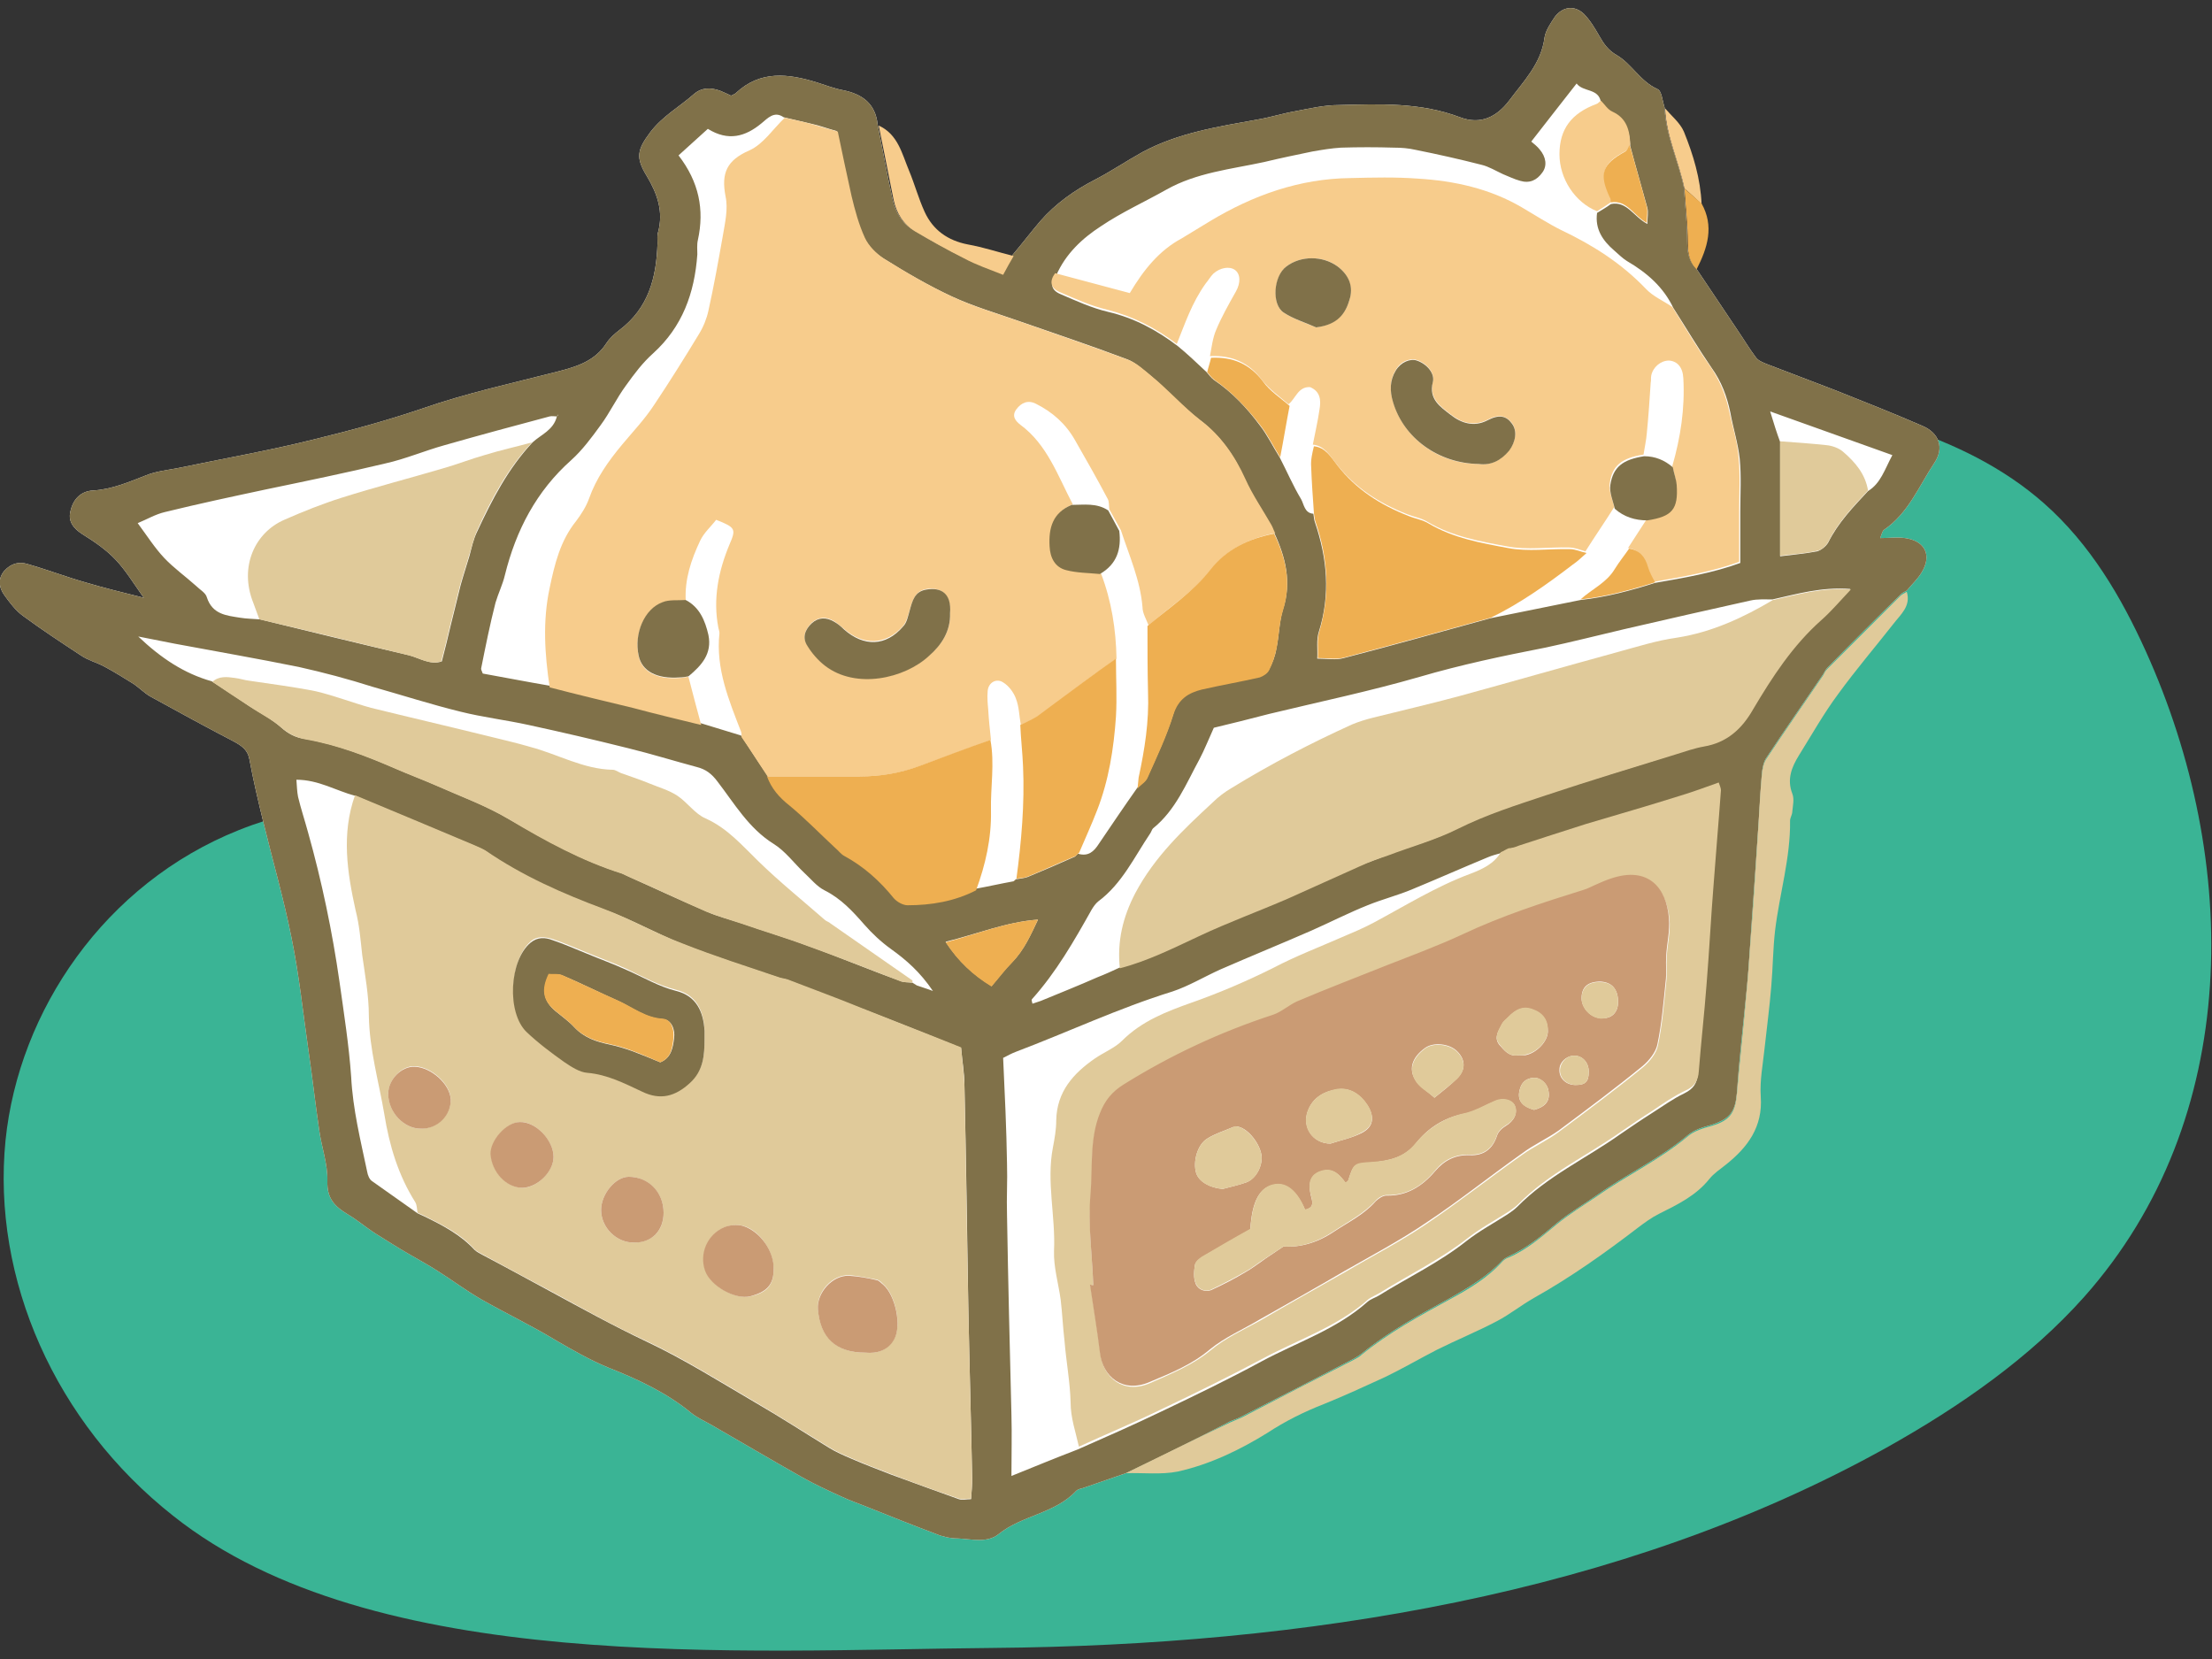
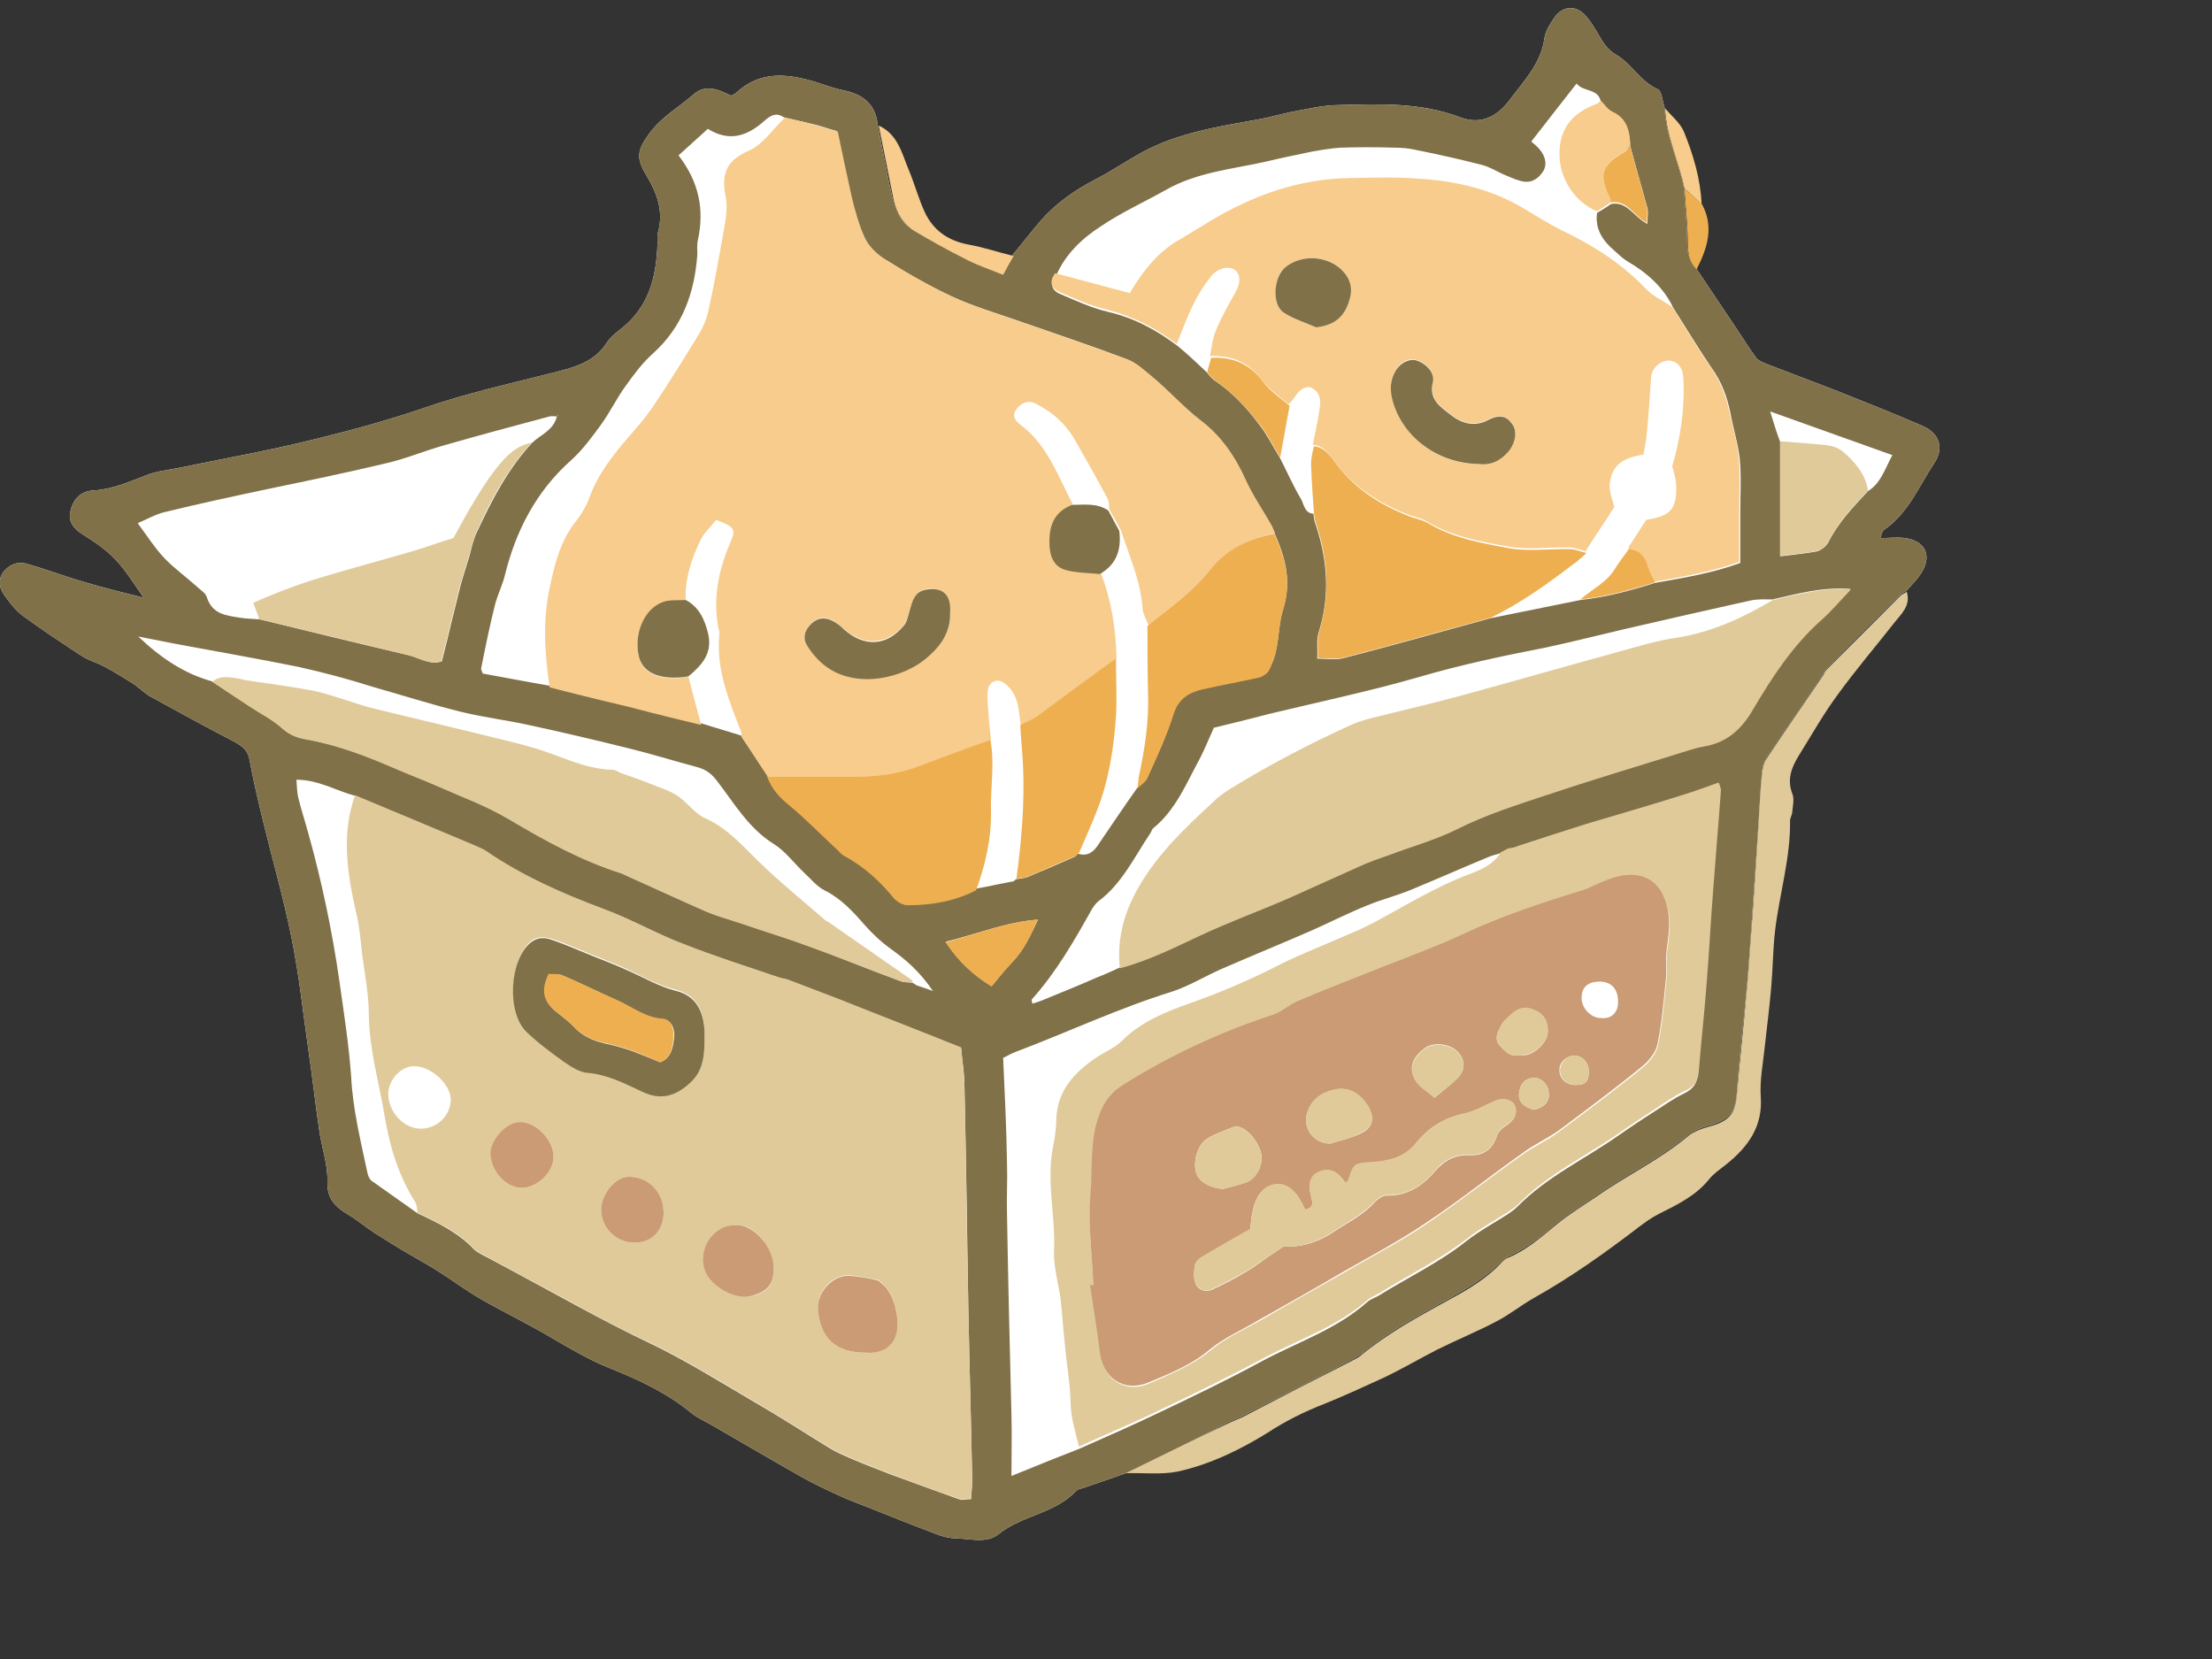
<svg xmlns="http://www.w3.org/2000/svg" version="1.1" id="レイヤー_1" x="0px" y="0px" viewBox="0 0 400 300" style="enable-background:new 0 0 400 300;" xml:space="preserve">
  <rect x="0" y="0" width="400" height="300" fill="#333333" stroke="none" />
  <style type="text/css">
	.st0{fill:#3AB495;}
	.st1{fill:#FFFFFF;}
	.st2{fill:#807149;}
	.st3{fill:#E0CA9A;}
	.st4{fill:#F7CC8C;}
	.st5{fill:#EEAF51;}
	.st6{fill:#CA9B74;}
</style>
  <g>
-     <path class="st0" d="M31.3,274.1C10,257.3-1.5,231.3,1,206.2c2.4-23.4,17.9-46.4,42.2-56.1c26.4-10.5,57.5-4.5,85.5-11   c44.9-10.4,73.7-50.7,117.4-64.4c21.4-6.7,44.9-6.4,67.5-3.7c20.3,2.4,41.5,7.2,56,20c8.4,7.4,14,17,18.4,26.7   c17.2,38,17.5,84.6-11.1,116.8c-9.8,11-22.4,19.8-35.8,27.3c-48,26.7-105.4,35.7-161.5,36.2C133.9,298.4,67.5,302.9,31.3,274.1z" />
    <g>
      <path class="st1" d="M203.6,266.4c-2.6,0.9-5.2,1.8-7.8,2.7c-0.4,0.1-0.9,0.2-1.2,0.5c-3.8,4.1-9.8,4.4-14,7.8    c-2.1,1.7-4.9,0.9-7.4,0.8c-1.3,0-2.7-0.3-3.9-0.8c-4-1.5-8-3.1-12-4.7c-1.7-0.7-3.5-1.3-5.2-2.1c-2.4-1.1-4.8-2.2-7.1-3.5    c-5.5-3.1-10.9-6.3-16.3-9.4c-1.2-0.7-2.6-1.3-3.7-2.2c-4.5-3.7-9.7-6.1-15-8.2c-3.4-1.4-6.5-3.2-9.6-5c-4.3-2.6-8.9-4.8-13.3-7.3    c-2.8-1.6-5.3-3.5-8-5.2c-1.7-1.1-3.4-2-5.1-3c-2.1-1.2-4.1-2.5-6.2-3.8c-1.7-1.1-3.2-2.4-4.9-3.4c-2.3-1.4-3.8-2.8-3.7-6    c0.1-3.1-1.1-6.3-1.5-9.4c-0.7-4.7-1.2-9.4-1.9-14.1c-1-6.9-1.7-13.8-3.1-20.6c-1.4-7-3.4-13.9-5.1-20.9    c-0.9-3.7-1.8-7.5-2.5-11.3c-0.3-1.6-1.2-2.3-2.6-3.1c-5.2-2.7-10.3-5.5-15.4-8.3c-1-0.6-1.9-1.5-2.9-2.2    c-1.8-1.1-3.5-2.2-5.4-3.2c-1.3-0.7-2.9-1.1-4.2-2c-3.5-2.3-7-4.6-10.4-7.1c-1.4-1-2.5-2.5-3.5-3.9c-0.9-1.3-1.1-2.9,0.1-4.3    c1.2-1.3,2.6-1.7,4.2-1.2c3.5,1,6.9,2.3,10.4,3.3c3.3,1,6.7,1.8,10.6,2.8c-1.9-2.7-3.3-5-5.1-6.9c-1.7-1.8-3.9-3.3-6-4.6    c-1.7-1.1-2.7-2.4-2.1-4.4c0.5-2,1.9-3.4,4-3.5c3.4-0.2,6.4-1.5,9.5-2.7c1.9-0.8,4.1-1,6.1-1.4c8.1-1.7,16.2-3.1,24.2-5.1    c6.6-1.6,13.2-3.4,19.7-5.6c8-2.8,16.3-4.6,24.5-6.7c3.5-0.9,6.8-1.9,8.9-5.2c0.6-0.9,1.5-1.7,2.3-2.3c5.3-4,6.7-9.5,6.9-15.7    c0-0.7-0.1-1.4,0.1-2c1-3.7-0.1-6.9-2-10.1c-2.1-3.4-1.8-4.8,0.6-8c2.2-2.9,5.3-4.6,7.9-6.9c1.4-1.2,3-1.2,4.7-0.6    c0.7,0.3,1.4,0.6,2,0.9c0.4-0.2,0.7-0.3,0.9-0.5c4.4-4.1,9.4-3.5,14.6-1.9c1.6,0.5,3.1,1.1,4.7,1.4c3.5,0.7,5.9,2.4,6.3,6.2    c0.9,4.5,1.7,9,2.7,13.5c0.5,2.3,1.7,4.4,3.8,5.6c2.9,1.8,5.9,3.4,8.9,4.9c2.2,1.1,4.6,1.9,7.1,3c0.7-1.3,1.3-2.4,1.9-3.4    c1.7-2,3.3-4.1,5-6.1c2.8-3.2,6.2-5.6,9.9-7.5c2.9-1.5,5.7-3.4,8.6-5c6.5-3.5,13.7-4.6,20.9-5.9c2.3-0.4,4.5-1.1,6.8-1.5    c2.6-0.5,5.2-1.1,7.8-1.1c7.4-0.2,14.8-0.5,21.9,2.2c3.7,1.4,6.6,0,8.9-3c2.6-3.5,5.8-6.7,6.4-11.4c0.2-1.3,1.1-2.6,1.9-3.8    c1.4-1.8,3.5-2.1,5.2-0.5c1.1,1.1,2,2.6,2.8,4s1.6,2.6,3.2,3.5c2.7,1.6,4.2,4.7,7.3,6.1c0.8,0.3,0.9,2.1,1.3,3.3    c0.2,5.1,2.5,9.6,3.5,14.5c0.2,3.3,0.6,6.5,0.6,9.8c0,1.9,0.3,3.5,1.6,4.8c2.5,3.7,5,7.5,7.5,11.2c1.1,1.6,2.1,3.3,3.3,4.9    c0.4,0.6,1.2,0.9,1.9,1.2c4.1,1.6,8.2,3.1,12.3,4.7c5.3,2.1,10.6,4.2,15.9,6.5c3.1,1.3,4,4,2.2,6.7c-2.8,4.2-4.7,9.1-9.1,12.1    c-0.3,0.2-0.4,0.7-0.7,1.5c1.7,0,3.1-0.2,4.5,0c3.6,0.5,4.9,3.1,3,6.2c-0.7,1.2-1.8,2.2-2.7,3.3c-0.4,0.2-0.8,0.4-1.1,0.7    c-4.5,4.4-8.9,8.8-13.3,13.3c-0.3,0.3-0.5,0.8-0.7,1.1c-3.4,5-6.9,10-10.2,15c-0.6,0.8-0.8,2-0.9,3c-0.3,3.9-0.5,7.9-0.8,11.9    c-0.4,6.3-0.9,12.5-1.3,18.8c-0.2,3-0.4,5.9-0.7,8.9c-0.6,6-1.3,12-1.7,18c-0.3,3.5-1.2,4.8-4.6,5.9c-1.5,0.4-3.1,0.9-4.2,1.8    c-5.1,4.3-11.1,7.1-16.5,10.9c-2.4,1.7-5,3.2-7.3,5.1c-2.7,2.3-5.4,4.5-8.7,6c-0.4,0.2-0.8,0.4-1.1,0.7c-2.7,2.9-6.1,4.9-9.6,6.9    c-5.5,3-11,6-15.9,10c-0.4,0.3-0.9,0.6-1.4,0.9c-6.7,3.5-13.5,7-20.2,10.4c-0.7,0.4-1.4,0.6-2.1,0.9    C216.2,260.3,209.9,263.4,203.6,266.4z" />
      <path class="st2" d="M203.6,266.4c-2.6,0.9-5.2,1.8-7.8,2.7c-0.4,0.1-0.9,0.2-1.2,0.5c-3.8,4.1-9.8,4.4-14,7.8    c-2.1,1.7-4.9,0.9-7.4,0.8c-1.3,0-2.7-0.3-3.9-0.8c-4-1.5-8-3.1-12-4.7c-1.7-0.7-3.5-1.3-5.2-2.1c-2.4-1.1-4.8-2.2-7.1-3.5    c-5.5-3.1-10.9-6.3-16.3-9.4c-1.2-0.7-2.6-1.3-3.7-2.2c-4.5-3.7-9.7-6.1-15-8.2c-3.4-1.4-6.5-3.2-9.6-5c-4.3-2.6-8.9-4.8-13.3-7.3    c-2.8-1.6-5.3-3.5-8-5.2c-1.7-1.1-3.4-2-5.1-3c-2.1-1.2-4.1-2.5-6.2-3.8c-1.7-1.1-3.2-2.4-4.9-3.4c-2.3-1.4-3.8-2.8-3.7-6    c0.1-3.1-1.1-6.3-1.5-9.4c-0.7-4.7-1.2-9.4-1.9-14.1c-1-6.9-1.7-13.8-3.1-20.6c-1.4-7-3.4-13.9-5.1-20.9    c-0.9-3.7-1.8-7.5-2.5-11.3c-0.3-1.6-1.2-2.3-2.6-3.1c-5.2-2.7-10.3-5.5-15.4-8.3c-1-0.6-1.9-1.5-2.9-2.2    c-1.8-1.1-3.5-2.2-5.4-3.2c-1.3-0.7-2.9-1.1-4.2-2c-3.5-2.3-7-4.6-10.4-7.1c-1.4-1-2.5-2.5-3.5-3.9c-0.9-1.3-1.1-2.9,0.1-4.3    c1.2-1.3,2.6-1.7,4.2-1.2c3.5,1,6.9,2.3,10.4,3.3c3.3,1,6.7,1.8,10.6,2.8c-1.9-2.7-3.3-5-5.1-6.9c-1.7-1.8-3.9-3.3-6-4.6    c-1.7-1.1-2.7-2.4-2.1-4.4c0.5-2,1.9-3.4,4-3.5c3.4-0.2,6.4-1.5,9.5-2.7c1.9-0.8,4.1-1,6.1-1.4c8.1-1.7,16.2-3.1,24.2-5.1    c6.6-1.6,13.2-3.4,19.7-5.6c8-2.8,16.3-4.6,24.5-6.7c3.5-0.9,6.8-1.9,8.9-5.2c0.6-0.9,1.5-1.7,2.3-2.3c5.3-4,6.7-9.5,6.9-15.7    c0-0.7-0.1-1.4,0.1-2c1-3.7-0.1-6.9-2-10.1c-2.1-3.4-1.8-4.8,0.6-8c2.2-2.9,5.3-4.6,7.9-6.9c1.4-1.2,3-1.2,4.7-0.6    c0.7,0.3,1.4,0.6,2,0.9c0.4-0.2,0.7-0.3,0.9-0.5c4.4-4.1,9.4-3.5,14.6-1.9c1.6,0.5,3.1,1.1,4.7,1.4c3.5,0.7,5.9,2.4,6.3,6.2    c0.9,4.5,1.7,9,2.7,13.5c0.5,2.3,1.7,4.4,3.8,5.6c2.9,1.8,5.9,3.4,8.9,4.9c2.2,1.1,4.6,1.9,7.1,3c0.7-1.3,1.3-2.4,1.9-3.4    c1.7-2,3.3-4.1,5-6.1c2.8-3.2,6.2-5.6,9.9-7.5c2.9-1.5,5.7-3.4,8.6-5c6.5-3.5,13.7-4.6,20.9-5.9c2.3-0.4,4.5-1.1,6.8-1.5    c2.6-0.5,5.2-1.1,7.8-1.1c7.4-0.2,14.8-0.5,21.9,2.2c3.7,1.4,6.6,0,8.9-3c2.6-3.5,5.8-6.7,6.4-11.4c0.2-1.3,1.1-2.6,1.9-3.8    c1.4-1.8,3.5-2.1,5.2-0.5c1.1,1.1,2,2.6,2.8,4s1.6,2.6,3.2,3.5c2.7,1.6,4.2,4.7,7.3,6.1c0.8,0.3,0.9,2.1,1.3,3.3    c0.2,5.1,2.5,9.6,3.5,14.5c0.2,3.3,0.6,6.5,0.6,9.8c0,1.9,0.3,3.5,1.6,4.8c2.5,3.7,5,7.5,7.5,11.2c1.1,1.6,2.1,3.3,3.3,4.9    c0.4,0.6,1.2,0.9,1.9,1.2c4.1,1.6,8.2,3.1,12.3,4.7c5.3,2.1,10.6,4.2,15.9,6.5c3.1,1.3,4,4,2.2,6.7c-2.8,4.2-4.7,9.1-9.1,12.1    c-0.3,0.2-0.4,0.7-0.7,1.5c1.7,0,3.1-0.2,4.5,0c3.6,0.5,4.9,3.1,3,6.2c-0.7,1.2-1.8,2.2-2.7,3.3c-0.4,0.2-0.8,0.4-1.1,0.7    c-4.5,4.4-8.9,8.8-13.3,13.3c-0.3,0.3-0.5,0.8-0.7,1.1c-3.4,5-6.9,10-10.2,15c-0.6,0.8-0.8,2-0.9,3c-0.3,3.9-0.5,7.9-0.8,11.9    c-0.4,6.3-0.9,12.5-1.3,18.8c-0.2,3-0.4,5.9-0.7,8.9c-0.6,6-1.3,12-1.7,18c-0.3,3.5-1.2,4.8-4.6,5.9c-1.5,0.4-3.1,0.9-4.2,1.8    c-5.1,4.3-11.1,7.1-16.5,10.9c-2.4,1.7-5,3.2-7.3,5.1c-2.7,2.3-5.4,4.5-8.7,6c-0.4,0.2-0.8,0.4-1.1,0.7c-2.7,2.9-6.1,4.9-9.6,6.9    c-5.5,3-11,6-15.9,10c-0.4,0.3-0.9,0.6-1.4,0.9c-6.7,3.5-13.5,7-20.2,10.4c-0.7,0.4-1.4,0.6-2.1,0.9    C216.2,260.3,209.9,263.4,203.6,266.4z M272.7,153.6c-0.5,0.2-0.9,0.5-1.4,0.7l0,0c-0.7,0.2-1.5,0.4-2.2,0.7    c-4.6,1.9-9.1,3.9-13.7,5.8c-2.6,1.1-5.4,1.8-8.1,2.9c-3.5,1.4-6.8,3.1-10.2,4.6c-5.5,2.4-10.9,4.6-16.4,7c-2.9,1.3-5.7,3-8.7,4    c-9.7,3-18.8,7.3-28.3,10.9c-0.8,0.3-1.5,0.7-2.3,1.1c0.3,6.5,0.6,12.8,0.7,19.1c0.1,3.1-0.1,6.2,0,9.3c0.2,12,0.5,24.1,0.8,36.1    c0.1,3.6,0,7.2,0,11.1c4.2-1.7,8.1-3.3,12-4.8c5-2.2,10-4.4,15-6.8c6.1-2.9,12.3-5.9,18.2-9.1c6.5-3.5,13.6-5.8,19.2-10.8    c0.6-0.5,1.3-0.7,2-1.1c5.3-3.3,11-6,15.9-9.9c2.3-1.8,4.9-3.2,7.4-4.8c0.6-0.4,1.3-0.9,1.8-1.4c5.4-5.5,12.4-8.7,18.6-13.1    c1.9-1.3,3.8-2.6,5.7-3.8c1.9-1.2,3.8-2.6,5.9-3.6c1.6-0.8,2.3-1.8,2.4-3.5c0.4-5.3,1-10.5,1.4-15.7c0.5-6.1,0.8-12.3,1.3-18.4    c0.4-5.6,0.9-11.2,1.3-16.7c0-0.4-0.2-0.8-0.4-1.4c-2.5,0.8-4.7,1.7-7,2.4c-5.7,1.7-11.3,3.3-17,5.1c-4,1.2-8.1,2.6-12.1,3.9    C274,153.2,273.3,153.4,272.7,153.6L272.7,153.6z M218.2,67.3c0.4,0.5,0.8,1,1.3,1.4c3.3,2.2,6,5.1,8.3,8.2    c1.4,1.8,2.4,3.9,3.6,5.8c1.3,2.5,2.4,5.1,3.9,7.6c0.5,0.9,0.6,2.5,2.2,2.6c0.1,0.5,0.1,1.1,0.3,1.6c2.2,6.5,2.8,13,0.7,19.7    c-0.5,1.5-0.2,3.2-0.3,4.9c1.8,0,3.4,0.3,4.8-0.1c8.9-2.3,17.7-4.8,26.5-7.2c5.4-1.1,10.8-2.2,16.3-3.3c4.6-0.5,9.1-1.7,13.5-3.1    c5.2-0.9,10.5-1.8,15.4-3.6c0-3.4,0-6.4,0-9.3c0-3.2,0.2-6.4-0.1-9.5c-0.3-2.8-1.2-5.6-1.7-8.4c-0.6-2.9-1.6-5.6-3.4-8.1    c-2.4-3.5-4.6-7.2-6.9-10.8c-1.8-3.8-4.8-6.4-8.4-8.5c-0.8-0.5-1.5-1.2-2.3-1.9c-2.1-1.8-3.5-3.9-3.1-6.8c0.8-0.5,1.7-1,2.5-1.6    c2.9-0.6,4.1,2.3,6.6,3.6c0-1.2,0.2-2.1,0-2.9c-1-3.7-2.1-7.4-3.1-11.2c-0.1-2.5-0.7-4.7-3.2-5.9c-0.8-0.4-1.4-1.3-2.1-2    c-0.4-2.6-3.2-1.8-4.4-3.4c-2.8,3.6-5.5,7-8.2,10.5c0.6,0.5,1.1,0.9,1.5,1.4c1.2,1.4,1.4,3,0.5,4.2c-1,1.4-2.3,2-4,1.5    c-1.1-0.3-2.1-0.8-3.1-1.2c-1.3-0.6-2.6-1.4-3.9-1.7c-3.9-1-7.9-1.9-11.9-2.7c-1.3-0.3-2.6-0.4-3.9-0.4c-3.2-0.1-6.4-0.1-9.6,0    c-1.7,0.1-3.5,0.4-5.2,0.7c-2.9,0.6-5.8,1.2-8.7,1.9c-6,1.3-12.2,1.9-17.7,5c-3.9,2.2-8.1,4.1-11.8,6.6c-3.4,2.2-6.4,5-8.1,8.9    c-1.2,1.5-0.9,2.7,0.8,3.4c2.8,1.2,5.6,2.5,8.6,3.2c4.7,1.1,8.8,3.3,12.6,6.2C214.6,63.9,216.4,65.6,218.2,67.3z M187.7,166.3    c-5.7,0.4-11,2.6-16.7,4c2.3,3.5,5,6,8.3,8c1.3-1.5,2.4-3,3.7-4.3C185.2,171.8,186.4,169,187.7,166.3c0.1-0.2,0.2-0.3,0.2-0.5    C187.9,166,187.8,166.1,187.7,166.3z M183.7,159L183.7,159c0.7-0.1,1.5-0.2,2.1-0.4c2.9-1.2,5.7-2.4,8.6-3.7    c0.2-0.2,0.4-0.4,0.6-0.6v0.1c1.8,0.5,2.8-0.4,3.7-1.8c2.3-3.4,4.6-6.8,7-10.2c0.6-0.6,1.5-1.1,1.8-1.9c1.7-3.8,3.5-7.6,4.7-11.5    c0.8-2.8,2.6-3.9,5.1-4.5c3.5-0.8,7-1.4,10.5-2.2c0.7-0.1,1.4-0.7,1.7-1.3c0.6-1.1,1.1-2.4,1.3-3.7c0.5-2.3,0.5-4.8,1.2-7.1    c1.6-4.9,0.5-9.4-1.6-13.9c-0.2-0.5-0.4-1-0.7-1.5c-1.6-2.8-3.4-5.4-4.7-8.3c-1.8-4.2-4.5-7.9-8.1-10.6c-3.3-2.5-5.9-5.5-9-8.1    c-1.3-1-2.5-2.2-4-2.8c-6.6-2.5-13.2-4.7-19.8-7c-4-1.4-8.1-2.6-12-4.4c-4.3-2-8.4-4.4-12.4-6.9c-1.4-0.9-2.8-2.3-3.5-3.8    c-1.1-2.4-1.7-4.9-2.4-7.5c-1-3.9-1.7-7.9-2.5-11.7c-1.8-0.5-3.1-1-4.5-1.3c-1.7-0.4-3.4-0.8-5.1-1.2c-1.7-1.2-2.9,0.2-4,1.1    c-2.9,2.4-6,3.3-9.7,1c-1.8,1.6-3.5,3.2-5.3,4.8c3.7,4.8,4.7,9.8,3.5,15.3c-0.2,0.8-0.1,1.8-0.1,2.6c-0.5,7-2.7,13.1-8,17.9    c-1.9,1.7-3.4,3.7-4.9,5.8c-1.7,2.3-2.9,4.9-4.6,7.2c-1.6,2.2-3.3,4.5-5.3,6.3c-6.3,5.6-10,12.7-12,20.8c-0.4,1.7-1.2,3.3-1.7,5    c-1,3.9-1.8,7.9-2.6,11.9c0,0.2,0.1,0.4,0.3,0.9c3.9,0.7,8,1.5,12.1,2.2c5,1.2,10,2.4,15,3.7c4.1,1,8.3,2,12.4,3.1    c2.4,0.7,4.8,1.5,7.2,2.2c1.6,2.4,3.1,4.8,4.7,7.1c0.8,2.2,2.3,3.8,4.1,5.3c2.9,2.4,5.5,5,8.2,7.6c0.6,0.5,1,1.2,1.7,1.5    c3.6,1.8,6.4,4.5,8.9,7.6c0.5,0.7,1.6,1.3,2.5,1.3c4.3,0.1,8.5-0.7,12.4-2.7c2.2-0.4,4.4-0.9,6.6-1.3    C183.3,159.4,183.5,159.2,183.7,159z M321.9,79.9c0,6.8,0,13.6,0,20.7c2.4-0.3,4.6-0.5,6.7-0.9c0.7-0.2,1.6-0.9,2-1.6    c1.8-3.6,4.5-6.4,7.2-9.3c2.3-1.4,3-3.9,4.4-6.5c-7.3-2.6-14.3-5.1-22.1-7.9C320.8,76.7,321.3,78.3,321.9,79.9z M75.5,219.4    c0.4,0.2,0.9,0.4,1.3,0.6c3.3,1.6,6.5,3.3,9,6c0.4,0.4,0.9,0.6,1.4,0.9c4,2.1,8,4.3,11.9,6.4c5.9,3.2,11.7,6.4,17.8,9.3    c6.8,3.2,13.3,7.3,19.8,11.1c4.5,2.6,8.8,5.4,13.2,8.1c1.3,0.8,2.7,1.4,4.1,2c2.3,1,4.7,1.9,7,2.8c4.1,1.5,8.2,3,12.4,4.5    c0.6,0.2,1.3,0,2.2,0c0.1-1.3,0.2-2.5,0.2-3.7c-0.2-10.4-0.5-20.7-0.7-31.1c-0.2-13.4-0.4-26.7-0.7-40.1c0-2.2-0.4-4.3-0.6-6.7    c-6.2-2.5-12.2-4.9-18.2-7.2c-4.4-1.7-8.8-3.4-13.2-5.1c-0.4-0.2-0.9-0.2-1.3-0.3c-5.9-2-11.9-3.9-17.7-6.2    c-4.8-1.9-9.3-4.5-14.1-6.2c-7.6-2.8-14.9-6-21.5-10.6c-0.6-0.4-1.4-0.7-2.1-1c-7.2-3-14.3-6-21.5-9c-3.4-0.9-6.6-2.9-10.6-2.9    c0.1,1.2,0.1,2.1,0.3,3.1c0.5,2.1,1.2,4.2,1.8,6.4c2.5,8.9,4.4,18,5.7,27.1c0.8,5.7,1.7,11.4,2.1,17.1c0.3,5.9,1.7,11.5,2.9,17.2    c0.1,0.6,0.4,1.4,0.9,1.7C70,215.5,72.8,217.5,75.5,219.4L75.5,219.4z M100.7,75.3c-0.4,0-0.9-0.1-1.3,0c-6.4,1.7-12.7,3.4-19,5.2    c-3.6,1-7.1,2.5-10.7,3.3c-7.1,1.7-14.4,3.2-21.6,4.7c-6.1,1.3-12.2,2.6-18.3,4.1c-1.7,0.4-3.2,1.3-4.9,2c1.7,2.3,3.1,4.5,4.8,6.3    s3.8,3.3,5.7,5c0.7,0.7,1.8,1.3,2,2.1c1,3.1,3.5,3.3,6,3.7c1.2,0.2,2.4,0.2,3.6,0.3c9,2.2,18,4.4,27,6.5c1.9,0.5,3.8,1.8,5.9,1.1    c0.6-2.3,1.1-4.4,1.6-6.5c0.6-2.4,1.2-4.9,1.8-7.3c0.5-1.8,1.1-3.6,1.6-5.3c0.4-1.5,0.7-3,1.4-4.4c2.7-5.8,5.6-11.4,10-16.1    C97.8,78.6,100.1,77.8,100.7,75.3c0.2-0.1,0.2-0.3,0.3-0.4C100.9,75,100.8,75.1,100.7,75.3z M165,177.7c0.3,0.2,0.5,0.3,0.8,0.5    c0.8,0.3,1.6,0.5,2.9,1c-2.3-3.4-4.8-5.6-7.6-7.6c-1.8-1.3-3.4-2.8-4.8-4.4c-2.1-2.4-4.2-4.7-7.2-6.2c-1.4-0.7-2.5-2.1-3.7-3.2    c-1.8-1.7-3.4-3.9-5.5-5.2c-4.5-2.8-7.1-7.3-10.1-11.2c-1.1-1.5-2.2-2.3-3.8-2.7c-4.1-1.1-8.3-2.4-12.4-3.4c-6-1.5-12-2.9-18-4.2    c-4.1-0.9-8.3-1.4-12.3-2.4c-5.3-1.3-10.6-3-15.9-4.5c-4.4-1.4-8.9-2.6-13.4-3.6c-7.4-1.5-14.9-2.8-22.4-4.2    c-2.1-0.4-4.1-0.8-6.6-1.3c4.1,3.9,8.3,6.7,13.3,8.1c2.3,1.5,4.6,3,6.8,4.5c1.9,1.2,4,2.3,5.7,3.8c1.3,1.2,2.7,1.9,4.3,2.1    c5.8,1,11.2,3.1,16.5,5.4c2.3,1,4.7,1.9,7,2.9c4.5,2,9.2,3.7,13.4,6.2c6.6,3.8,13.1,7.5,20.4,9.8c0.5,0.2,1,0.5,1.5,0.7    c4.6,2.1,9.2,4.2,13.8,6.2c2,0.9,4.1,1.4,6.2,2.1c4,1.4,8.1,2.6,12.1,4.1c5.6,2,11,4.3,16.6,6.3    C163.4,177.7,164.2,177.6,165,177.7L165,177.7z M202.4,175c5-1.3,9.6-3.6,14.3-5.8c5.3-2.5,10.7-4.5,16.1-6.8    c4.3-1.9,8.6-3.9,12.9-5.8c1.7-0.7,3.5-1.3,5.2-2c4.2-1.6,8.6-2.7,12.6-4.8c5.2-2.6,10.6-4.3,16-6.1c7.8-2.6,15.7-4.9,23.5-7.4    c1.7-0.5,3.3-1.1,5-1.4c4.2-0.7,6.9-3.2,8.9-6.7c3.4-5.9,7.1-11.6,12.4-16.2c1.8-1.6,3.3-3.4,5.3-5.5c-5.2-0.4-9.6,0.9-14.1,1.9    c-1.3,0-2.7-0.1-4,0.2c-7.6,1.7-15.2,3.4-22.9,5.2c-4.7,1.1-9.4,2.3-14.1,3.3c-7.7,1.5-15.3,3.1-22.8,5.3    c-9,2.6-18.1,4.5-27.2,6.7c-3.5,0.9-7,1.8-10,2.5c-1,2.2-1.7,4-2.6,5.7c-2.4,4.4-4.3,9.2-8.4,12.5c-0.2,0.2-0.3,0.6-0.5,0.9    c-2.9,4.3-5.1,9.1-9.4,12.3c-0.5,0.4-0.9,1-1.2,1.5c-3.2,5.7-6.4,11.3-10.8,16.2c-0.1,0.1,0,0.4,0.1,0.8c0.5-0.2,1-0.3,1.5-0.5    c3.4-1.4,6.9-2.8,10.3-4.3C199.8,176.2,201.1,175.6,202.4,175z" />
      <path class="st3" d="M203.6,266.4c6.3-3.1,12.6-6.2,18.9-9.2c0.7-0.3,1.4-0.6,2.1-0.9c6.7-3.5,13.5-7,20.2-10.4    c0.5-0.3,1-0.5,1.4-0.9c4.9-4,10.4-7,15.9-10c3.5-1.9,6.9-3.9,9.6-6.9c0.3-0.3,0.7-0.6,1.1-0.7c3.3-1.4,5.9-3.7,8.7-6    c2.3-1.9,4.8-3.4,7.3-5.1c5.4-3.8,11.4-6.6,16.5-10.9c1.1-0.9,2.7-1.4,4.2-1.8c3.4-1,4.3-2.4,4.6-5.9c0.5-6,1.2-12,1.7-18    c0.3-3,0.5-5.9,0.7-8.9c0.5-6.3,0.9-12.5,1.3-18.8c0.3-4,0.4-7.9,0.8-11.9c0.1-1,0.3-2.2,0.9-3c3.3-5,6.8-10,10.2-15    c0.2-0.4,0.4-0.8,0.7-1.1c4.4-4.4,8.9-8.9,13.3-13.3c0.3-0.3,0.7-0.4,1.1-0.7c0.8,2.6-1.1,4.1-2.4,5.8c-3.3,4.2-6.8,8.3-10,12.7    c-2.6,3.5-4.8,7.4-7.1,11.1c-1.3,2.1-2.2,4.3-1.2,6.9c0.4,1,0.1,2.2,0,3.3c0,0.5-0.4,1.1-0.4,1.6c0.1,6.7-1.9,13.2-2.7,19.8    c-0.4,3.4-0.4,6.8-0.7,10.2c-0.3,3.7-0.8,7.4-1.2,11.1c-0.3,2.9-0.9,5.9-0.7,8.8c0.4,5.5-2.4,9.2-6.3,12.3c-1,0.8-2.2,1.6-3,2.6    c-2.4,3-5.7,4.6-9.1,6.3c-1.4,0.7-2.6,1.6-3.8,2.5c-6,4.6-12.2,9-18.8,12.7c-2.3,1.3-4.4,3-6.7,4.2c-3.6,1.9-7.3,3.4-10.9,5.2    c-3.1,1.6-6.2,3.4-9.3,4.9c-3.7,1.7-7.4,3.4-11.1,4.9c-3.6,1.4-7,3.1-10.2,5.2c-5,3.1-10.4,5.7-16.2,7    C210,266.7,206.7,266.3,203.6,266.4z" />
      <path class="st4" d="M183.3,46.3c-0.6,1-1.2,2.1-1.9,3.4c-2.5-1-4.9-1.8-7.1-3c-3-1.5-6-3.2-8.9-4.9c-2.1-1.3-3.3-3.3-3.8-5.6    c-0.9-4.5-1.8-9-2.7-13.5c3.5,1.6,4.2,5.1,5.5,8.2c1,2.4,1.7,5,2.8,7.4c1.5,3.3,4.2,5.2,7.8,5.9C177.8,44.7,180.5,45.6,183.3,46.3    z" />
      <path class="st4" d="M304.6,34.1c-1-4.9-3.3-9.5-3.5-14.5c1.2,1.4,2.7,2.6,3.4,4.2c1.7,4.2,3,8.5,3.2,13.1    C306.7,36,305.7,35,304.6,34.1z" />
      <path class="st5" d="M304.6,34.1c1,0.9,2.1,1.8,3.1,2.7c2.3,4.1,1.1,8-0.9,11.9c-1.3-1.3-1.6-2.9-1.6-4.8    C305.2,40.7,304.8,37.4,304.6,34.1z" />
      <path class="st4" d="M126.8,131.1c-4.1-1-8.3-2-12.4-3.1c-5-1.2-10-2.4-15-3.7c-0.9-6-1.3-12,0-18c0.9-4.3,1.9-8.5,4.8-12.1    c0.9-1.2,1.8-2.6,2.3-4c1.3-3.7,3.5-6.8,6-9.8c2-2.4,4.1-4.6,5.8-7.2c2.8-4.2,5.5-8.5,8.1-12.8c0.8-1.3,1.4-2.8,1.7-4.2    c1-4.5,1.8-9,2.6-13.5c0.4-2.4,1-4.9,0.5-7.2c-0.8-4.2,0.2-6.5,4.3-8.3c2.5-1.1,4.3-3.9,6.4-5.9c1.7,0.4,3.4,0.7,5.1,1.2    c1.4,0.4,2.7,0.8,4.5,1.3c0.8,3.8,1.6,7.7,2.5,11.7c0.6,2.5,1.3,5.1,2.4,7.5c0.7,1.5,2.1,2.9,3.5,3.8c4,2.5,8.1,4.9,12.4,6.9    c3.9,1.8,8,3,12,4.4c6.6,2.3,13.3,4.6,19.8,7c1.5,0.6,2.8,1.8,4,2.8c3.1,2.5,5.8,5.6,9,8.1c3.6,2.7,6.2,6.4,8.1,10.6    c1.3,2.9,3.1,5.5,4.7,8.3c0.3,0.5,0.4,1,0.7,1.5c-4.5,0.9-8.6,2.8-11.5,6.5c-3.2,4.1-7.6,6.8-11.4,10.2c-0.4-1.1-1.1-2.2-1.1-3.3    c-0.4-4.9-2.4-9.3-3.9-13.9c-0.7-1.3-1.4-2.5-2.1-3.8c-0.1-0.6,0-1.4-0.3-1.9c-1.9-3.6-3.9-7.1-5.9-10.6c-1.7-3-4.1-5.1-7.1-6.6    c-1.4-0.7-2.6-0.2-3.5,1s-0.2,2.1,0.7,2.8c4.9,3.6,6.8,9.3,9.5,14.4c-3.4,1.4-4.2,4.2-4,7.5c0.1,2.1,1,3.8,3,4.3s4.1,0.5,6.1,0.7    c1.9,5,2.7,10.1,2.8,15.4c-2,1.5-4.1,2.9-6.1,4.4c-2.7,2-5.3,4.1-8.1,6c-0.9,0.7-2.1,1.1-3.1,1.6c-0.3-1.6-0.3-3.3-0.9-4.8    c-0.4-1.1-1.3-2.3-2.3-2.9c-1.2-0.8-2.7,0-2.8,1.6c-0.1,1.1,0,2.2,0.1,3.3c0.1,1.8,0.3,3.7,0.5,5.5c-4.3,1.6-8.5,3.1-12.8,4.7    c-3.5,1.3-7.1,1.9-10.8,1.9c-5.6,0-11.2,0-16.8,0c-1.6-2.4-3.1-4.8-4.7-7.1c0-0.3,0-0.7-0.1-1c-2.2-5.7-4.6-11.4-3.9-17.8    c0-0.3-0.1-0.6-0.2-1c-1-5.2,0-10.2,2-15c1.2-2.8,1.2-3.1-2.4-4.5c-0.9,1.2-2.2,2.3-2.9,3.8c-1.6,3.4-2.8,6.9-2.6,10.8    c-1.4,0.1-2.9-0.1-4.2,0.4c-3.3,1.2-5.2,5.7-4.3,9.7c0.6,2.8,3.3,4.2,7.4,3.9c0.5,0,1.1-0.2,1.6-0.2    C125.2,125.2,126,128.1,126.8,131.1z M171.8,110.9c0.2-3.7-1.8-4.7-4.2-4.4c-2.1,0.3-2.6,2.1-3.1,3.8c-0.3,1-0.6,2.2-1.2,2.9    c-3.1,3.5-7.2,3.6-10.7,0.5c-0.6-0.5-1.2-1-1.8-1.4c-1.4-0.8-2.7-0.8-4,0.3c-1.2,1.2-1.8,2.6-0.8,4.1c0.9,1.3,2,2.6,3.2,3.6    c5.6,4.3,14.4,2.3,18.8-1.8C170.3,116.6,171.9,114.1,171.8,110.9z" />
      <path class="st3" d="M64.2,143.8c7.2,3,14.4,6,21.5,9c0.7,0.3,1.4,0.6,2.1,1c6.7,4.6,14,7.8,21.5,10.6c4.8,1.8,9.3,4.4,14.1,6.2    c5.8,2.3,11.8,4.2,17.7,6.2c0.4,0.1,0.9,0.2,1.3,0.3c4.4,1.7,8.8,3.3,13.2,5.1c6,2.4,12,4.7,18.2,7.2c0.2,2.4,0.5,4.6,0.6,6.7    c0.3,13.4,0.4,26.7,0.7,40.1c0.2,10.4,0.5,20.7,0.7,31.1c0,1.2-0.1,2.4-0.2,3.7c-0.9,0-1.6,0.2-2.2,0c-4.1-1.4-8.3-2.9-12.4-4.5    c-2.4-0.9-4.7-1.8-7-2.8c-1.4-0.6-2.8-1.2-4.1-2c-4.4-2.7-8.8-5.5-13.2-8.1c-6.5-3.8-13-7.9-19.8-11.1c-6.1-2.8-11.9-6.1-17.8-9.3    c-4-2.1-8-4.3-11.9-6.4c-0.5-0.3-1-0.5-1.4-0.9c-2.5-2.8-5.8-4.4-9-6c-0.4-0.2-0.9-0.4-1.3-0.6l0,0c-0.1-0.6-0.1-1.4-0.4-1.9    c-3.1-4.9-4.7-10.3-5.6-15.9c-1-5.9-2.7-11.7-2.8-17.8c0-3.7-0.7-7.4-1.2-11c-0.3-2.7-0.5-5.4-1.2-8.1    C62.8,157.8,61.7,150.8,64.2,143.8z M127.4,187.9c0-0.6,0-1.1,0-1.7c-0.2-3.5-1.5-6.3-5.1-7.2c-3.2-0.8-6.1-2.4-9-3.8    c-2.4-1.1-4.9-2-7.3-3c-2-0.8-4-1.7-6.1-2.4c-1.4-0.4-2.8-0.6-4,0.5c-3.7,3.3-4.2,12.7-0.7,16.1c2.1,2.1,4.5,3.8,6.9,5.5    c1.2,0.9,2.7,1.8,4.1,1.9c3.6,0.3,6.7,1.8,9.9,3.4c3.3,1.6,6,0.9,8.7-1.6C127.2,193.5,127.4,190.8,127.4,187.9z M156.5,244.6    c2.1,0.2,4-0.4,5.2-2.5c1.4-2.5,0.2-8-2-9.9c-0.3-0.3-0.7-0.7-1.1-0.8c-1.7-0.3-3.4-0.7-5.1-0.8c-3-0.1-5.8,3-5.6,6    C148.3,241.9,151.2,244.6,156.5,244.6z M139.9,229.5c0-3.2-2.4-6.9-5.4-7.8c-1-0.3-2.4-0.2-3.4,0.2c-3.1,1.3-4.6,4.8-3.5,7.9    c1,2.8,5.5,5.3,8.2,4.6C138.8,233.7,139.9,232.3,139.9,229.5z M120,219.3c0-3.7-2.8-6.5-6.3-6.5c-2.4,0-5,3.1-5,6    c0,3.3,2.9,6,6.1,5.9C118,224.6,120,222.5,120,219.3z M100.1,209.2c0-2.9-3.2-6.4-6-6.3c-2.5,0-5.4,3.4-5.3,5.8    c0.1,3.1,2.8,6.1,5.8,6.1C97.2,214.7,100.1,211.8,100.1,209.2z M76.1,204.1c3,0,5.5-2.5,5.4-5.4c-0.1-2.7-3.5-5.8-6.5-5.9    c-2.4-0.1-4.7,2.4-4.8,4.9C70.2,201.1,73,204.1,76.1,204.1z" />
      <path class="st4" d="M212.8,62.2c-3.8-2.9-7.9-5-12.6-6.2c-3-0.7-5.8-2-8.6-3.2c-1.6-0.7-1.9-1.9-0.8-3.4c4.5,1.2,9,2.4,13.5,3.6    c2.5-4.2,5.3-7.7,9.4-9.9c1.7-1,3.4-2.1,5.1-3.1c7.8-4.7,16.2-7.7,25.4-7.8c4.1-0.1,8.2-0.2,12.2,0.1c6.6,0.4,13,1.8,18.8,5.2    c2.4,1.4,4.7,2.9,7.1,4.1c5.7,2.7,10.9,6,15.3,10.6c1.3,1.4,3.2,2.2,4.8,3.3c2.3,3.6,4.4,7.3,6.9,10.8c1.7,2.5,2.8,5.2,3.4,8.1    c0.6,2.8,1.5,5.5,1.7,8.4c0.3,3.1,0.1,6.3,0.1,9.5c0,3,0,6,0,9.3c-5,1.8-10.2,2.7-15.4,3.6c-0.4-0.9-1-1.8-1.3-2.8    c-0.6-1.8-1.5-3-3.4-3.3c1.1-1.7,2.2-3.4,3.3-5.1c4.5-0.7,5.6-2,5.4-6.5c-0.1-1.1-0.4-2.1-0.7-3.2c1.5-5.2,2.3-10.4,2-15.9    c-0.1-2-1.1-3.1-2.6-3.2c-1.5,0-2.9,1.2-3.2,2.7c-0.1,0.4,0,0.9-0.1,1.3c-0.2,3-0.4,6.1-0.7,9.1c-0.1,1.3-0.4,2.6-0.6,3.9    c-3.9,0.6-5.7,2-6.1,5.2c-0.2,1.4,0.5,2.9,0.8,4.3c-1.7,2.7-3.5,5.3-5.2,8c-1-0.3-2-0.7-3-0.7c-3.7-0.1-7.6,0.5-11.2-0.2    c-4.9-0.9-9.9-1.8-14.3-4.4c-1.1-0.7-2.4-0.9-3.7-1.4c-5.1-2-9.5-4.8-12.9-9.2c-1.1-1.4-2.1-3.2-4.2-3.4c0.4-2.1,0.9-4.2,1.2-6.3    c0.3-1.7,0.2-3.3-1.7-4.1c-2.2-0.1-2.6,2.1-3.9,3.1c-1.6-1.4-3.5-2.7-4.8-4.4c-2.4-3.2-5.5-4.5-9.4-4.3c0.3-1.6,0.5-3.3,1.1-4.7    c1-2.4,2.3-4.7,3.6-7c0.9-1.6,0.8-3.2-0.2-3.9s-2.7-0.4-3.9,0.7c-0.5,0.5-0.9,1.2-1.4,1.8C215.5,54.8,214.3,58.5,212.8,62.2z     M267.4,83.9c2.2,0.3,4.1-0.7,5.5-2.5c1.2-1.5,1.5-3.6,0.5-4.9s-2.3-1.7-4.4-0.6c-2.6,1.3-4.8,0.5-6.7-1c-1.8-1.4-3.9-2.8-3.2-5.9    c0.4-1.6-1.1-3.3-2.9-3.9c-1.3-0.4-3,0.3-3.8,1.8c-1.1,1.8-1.1,3.7-0.5,5.7C253.8,79.2,260.1,83.9,267.4,83.9z M238,59.2    c3.2-0.5,5.1-1.9,6-4.9c0.7-2.4,0-4.5-2.1-6.1c-2.6-2-6.7-2-9.3,0c-2.2,1.7-2.7,6.8-0.5,8.3C233.9,57.7,236.1,58.4,238,59.2z" />
      <path class="st3" d="M320.6,108.5c4.5-1,8.9-2.3,14.1-1.9c-1.9,2-3.5,3.9-5.3,5.5c-5.2,4.6-8.9,10.3-12.4,16.2    c-2,3.5-4.7,6-8.9,6.7c-1.7,0.3-3.4,0.9-5,1.4c-7.8,2.4-15.7,4.8-23.5,7.4c-5.4,1.8-10.8,3.5-16,6.1c-4,2-8.4,3.2-12.6,4.8    c-1.8,0.6-3.5,1.2-5.2,2c-4.3,1.9-8.6,3.9-12.9,5.8c-5.3,2.3-10.8,4.3-16.1,6.8c-4.7,2.2-9.3,4.5-14.3,5.8    c-0.5-4.8,0.5-9.2,2.8-13.6c3.5-6.6,8.7-11.5,14-16.4c1-1,2.2-1.9,3.4-2.6c7-4.3,14.3-8.1,21.8-11.5c1.2-0.5,2.5-0.9,3.7-1.2    c5.2-1.3,10.4-2.5,15.6-3.9c9.5-2.6,18.9-5.3,28.4-7.9c3.7-1,7.4-2.2,11.1-2.7C309.6,114.3,315.2,111.7,320.6,108.5z" />
      <path class="st3" d="M274.7,152.9c4-1.3,8-2.6,12.1-3.9c5.7-1.7,11.3-3.3,17-5.1c2.3-0.7,4.5-1.5,7-2.4c0.2,0.6,0.4,1,0.4,1.4    c-0.4,5.6-0.9,11.2-1.3,16.7c-0.5,6.1-0.8,12.3-1.3,18.4c-0.4,5.3-1,10.5-1.4,15.7c-0.1,1.7-0.8,2.8-2.4,3.5c-2.1,1-4,2.3-5.9,3.6    c-1.9,1.2-3.8,2.5-5.7,3.8c-6.2,4.4-13.2,7.6-18.6,13.1c-0.5,0.5-1.2,1-1.8,1.4c-2.5,1.6-5.1,3-7.4,4.8c-5,3.9-10.6,6.6-15.9,9.9    c-0.7,0.4-1.4,0.7-2,1.1c-5.6,5-12.7,7.3-19.2,10.8c-6,3.2-12.1,6.2-18.2,9.1c-4.9,2.4-10,4.5-15,6.8c-0.6-2.7-1.5-5.2-1.5-8    c-0.1-3.7-0.8-7.4-1.1-11.1c-0.3-2.5-0.4-5-0.7-7.5c-0.4-2.9-1.3-5.9-1.2-8.8c0.3-6.2-1.4-12.5-0.2-18.7c0.3-1.6,0.6-3.2,0.6-4.9    c0.1-5.2,3.1-8.5,7-11.2c1.6-1.1,3.6-1.9,4.9-3.2c3.6-3.6,8.1-5.3,12.6-6.9c5.1-1.8,10-3.9,14.8-6.3c4-2.1,8.2-3.7,12.3-5.5    c1.9-0.8,3.8-1.6,5.7-2.6c5.8-3.1,11.4-6.6,17.6-8.9c2.1-0.8,4.3-1.8,5.5-3.9l0,0c0.5-0.2,0.9-0.5,1.4-0.7h-0.1    C273.3,153.4,274,153.2,274.7,152.9z M197.7,232.4c-0.2,0-0.3,0-0.5,0.1c0.6,4.1,1.3,8.2,1.8,12.3c0.5,4.4,4.2,7.4,9,5.3    c3.8-1.7,7.6-3.2,10.9-5.9c2.6-2.2,5.9-3.7,9-5.4c5.1-3,10.3-5.9,15.4-8.8c4.9-2.9,10-5.5,14.7-8.7c5.9-4,11.5-8.4,17.3-12.5    c2.1-1.5,4.6-2.6,6.7-4.2c5.1-3.8,10.2-7.6,15.1-11.6c1.2-1,2.4-2.5,2.7-3.9c0.8-3.7,1.1-7.6,1.5-11.4c0.2-1.5,0-3.1,0.1-4.6    c0.1-2.3,0.7-4.6,0.5-6.8c-0.5-5.5-3.8-9.6-10.6-7.2c-0.9,0.3-1.8,0.8-2.7,1.1c-0.7,0.3-1.4,0.6-2.1,0.9c-7.4,2.3-14.8,4.7-21.8,8    c-4.4,2.1-9.1,3.7-13.7,5.6c-5.5,2.2-11,4.3-16.4,6.6c-1.5,0.6-2.8,1.9-4.3,2.4c-9.5,3.2-18.5,7.3-27,12.6c-2,1.3-3.3,2.9-4.3,5.2    c-2,4.7-1.3,9.8-1.7,14.6C196.7,221.3,197.5,226.9,197.7,232.4z" />
      <path class="st3" d="M165,177.7c-0.8-0.1-1.6,0-2.3-0.3c-5.5-2.1-11-4.3-16.6-6.3c-4-1.5-8.1-2.7-12.1-4.1    c-2.1-0.7-4.2-1.3-6.2-2.1c-4.6-2-9.2-4.2-13.8-6.2c-0.5-0.2-1-0.5-1.5-0.7c-7.3-2.3-13.9-5.9-20.4-9.8c-4.2-2.5-8.9-4.2-13.4-6.2    c-2.3-1-4.7-1.9-7-2.9c-5.3-2.3-10.7-4.4-16.5-5.4c-1.6-0.3-3-1-4.3-2.1c-1.7-1.5-3.8-2.5-5.7-3.8c-2.3-1.5-4.6-3-6.8-4.5    c1.2-1.1,2.7-0.9,4.1-0.7c0.9,0.1,1.7,0.4,2.6,0.5c4,0.6,8,1.1,12,1.9c3.4,0.8,6.7,2.1,10,3c6.9,1.7,13.8,3.3,20.7,5    c2.8,0.7,5.5,1.3,8.2,2.1c4.9,1.3,9.5,4,14.8,4.1c0.5,0,1,0.4,1.5,0.6c1.7,0.6,3.5,1.2,5.2,1.9s3.5,1.2,5,2.2    c1.8,1.2,3.2,3.3,5.1,4.1c4,1.8,6.6,4.9,9.6,7.8c3.8,3.7,7.9,7,11.9,10.5c0.3,0.3,0.8,0.4,1.1,0.7c4.9,3.4,9.9,6.9,14.8,10.3    C165,177.4,165,177.6,165,177.7z" />
-       <path class="st3" d="M96.2,80c-4.4,4.7-7.4,10.3-10,16.1c-0.6,1.4-0.9,2.9-1.4,4.4c-0.5,1.8-1.1,3.5-1.6,5.3    c-0.6,2.4-1.2,4.9-1.8,7.3c-0.5,2.1-1,4.2-1.6,6.5c-2.1,0.7-3.9-0.6-5.9-1.1c-9-2.2-18-4.4-27-6.5c-0.4-1-0.7-2-1.1-3    c-2.6-6.5,0.3-12.7,5.6-15c3.4-1.5,6.9-2.9,10.4-4c6-1.9,12.2-3.5,18.3-5.3c2.5-0.7,5-1.7,7.5-2.4C90.5,81.4,93.3,80.8,96.2,80z" />
+       <path class="st3" d="M96.2,80c-4.4,4.7-7.4,10.3-10,16.1c-0.6,1.4-0.9,2.9-1.4,4.4c-0.5,1.8-1.1,3.5-1.6,5.3    c-0.6,2.4-1.2,4.9-1.8,7.3c-0.5,2.1-1,4.2-1.6,6.5c-2.1,0.7-3.9-0.6-5.9-1.1c-9-2.2-18-4.4-27-6.5c-0.4-1-0.7-2-1.1-3    c3.4-1.5,6.9-2.9,10.4-4c6-1.9,12.2-3.5,18.3-5.3c2.5-0.7,5-1.7,7.5-2.4C90.5,81.4,93.3,80.8,96.2,80z" />
      <path class="st5" d="M237.6,80.7c2.1,0.2,3.1,2,4.2,3.4c3.4,4.4,7.8,7.2,12.9,9.2c1.2,0.5,2.6,0.7,3.7,1.4    c4.4,2.6,9.4,3.5,14.3,4.4c3.6,0.7,7.5,0.1,11.2,0.2c1,0,2,0.5,3,0.7c-0.8,0.7-1.6,1.5-2.5,2.1c-4.7,3.6-9.5,7-14.8,9.6    c-8.8,2.4-17.7,4.9-26.5,7.2c-1.4,0.4-3,0.1-4.8,0.1c0.1-1.7-0.2-3.4,0.3-4.9c2-6.7,1.5-13.2-0.7-19.7c-0.2-0.5-0.2-1.1-0.3-1.6    c-0.2-2.8-0.4-5.6-0.5-8.4C237,83.2,237.3,81.9,237.6,80.7z" />
      <path class="st5" d="M138.7,140.4c5.6,0,11.2,0,16.8,0c3.7,0,7.3-0.6,10.8-1.9c4.3-1.6,8.5-3.2,12.8-4.7c0.8,4.3,0,8.5,0.1,12.8    c0.1,5-1,9.8-2.7,14.4c-3.9,2-8.1,2.7-12.4,2.7c-0.8,0-1.9-0.6-2.5-1.3c-2.5-3.1-5.4-5.7-8.9-7.6c-0.6-0.3-1.1-1-1.7-1.5    c-2.7-2.5-5.3-5.2-8.2-7.6C140.9,144.2,139.5,142.6,138.7,140.4z" />
      <path class="st5" d="M207.5,113.2c3.9-3.3,8.2-6.1,11.4-10.2c2.9-3.7,6.9-5.6,11.5-6.5c2.1,4.4,3.2,8.9,1.6,13.9    c-0.7,2.2-0.7,4.7-1.2,7.1c-0.3,1.3-0.7,2.5-1.3,3.7c-0.3,0.6-1.1,1.1-1.7,1.3c-3.5,0.8-7,1.4-10.5,2.2c-2.4,0.6-4.2,1.7-5.1,4.5    c-1.2,3.9-3,7.7-4.7,11.5c-0.3,0.7-1.2,1.2-1.8,1.9c0.1-0.7,0.1-1.3,0.2-2c1.1-5.1,1.9-10.1,1.7-15.4    C207.5,121.1,207.5,117.1,207.5,113.2z" />
      <path class="st5" d="M184.5,131.1c1-0.5,2.2-1,3.1-1.6c2.7-2,5.4-4,8.1-6c2-1.5,4-2.9,6.1-4.4c0,3.5,0.2,7,0,10.5    c-0.4,5.8-1.3,11.5-3.4,16.9c-1,2.6-2.2,5.2-3.3,7.8v-0.1c-0.2,0.2-0.4,0.4-0.6,0.6c-2.9,1.2-5.7,2.5-8.6,3.7    c-0.7,0.3-1.4,0.3-2.1,0.4c0.9-6.7,1.5-13.5,1.2-20.3C184.9,136.1,184.6,133.6,184.5,131.1z" />
      <path class="st3" d="M337.8,88.7c-2.7,2.9-5.4,5.7-7.2,9.3c-0.4,0.7-1.2,1.5-2,1.6c-2.1,0.5-4.3,0.6-6.7,0.9c0-7,0-13.9,0-20.7    c2.8,0.2,5.6,0.4,8.4,0.7c1,0.1,2.2,0.5,3,1.2C335.5,83.6,337.3,85.7,337.8,88.7z" />
      <path class="st4" d="M288.8,38.2c-4-1.6-6.8-5.9-6.8-10.3c0-4.5,2.1-7.4,6.7-9.1c0.3-0.1,0.5-0.4,0.8-0.6c0.7,0.7,1.2,1.6,2.1,2    c2.6,1.2,3.1,3.4,3.2,5.9c-0.3,0.4-0.4,1-0.8,1.2c-4.2,2.2-4.8,3.9-2.8,8.3c0.1,0.3,0.1,0.6,0.2,0.9    C290.4,37.2,289.6,37.7,288.8,38.2z" />
      <path class="st5" d="M187.7,166.3c-1.3,2.8-2.5,5.5-4.7,7.8c-1.3,1.3-2.4,2.8-3.7,4.3c-3.3-2-6-4.5-8.3-8    C176.7,168.9,182,166.7,187.7,166.3L187.7,166.3z" />
      <path class="st5" d="M233.2,73.4c-0.6,3.1-1.1,6.2-1.7,9.3c-1.2-1.9-2.2-4-3.6-5.8c-2.4-3.1-5.1-6-8.3-8.2    c-0.5-0.4-0.9-0.9-1.3-1.4c0.2-0.9,0.5-1.7,0.7-2.6c3.9-0.2,7,1.1,9.4,4.3C229.6,70.7,231.5,71.9,233.2,73.4z" />
      <path class="st5" d="M291.3,36.6c-0.1-0.3,0-0.7-0.2-0.9c-2-4.3-1.4-6,2.8-8.3c0.4-0.2,0.5-0.8,0.8-1.2c1,3.7,2.1,7.4,3.1,11.2    c0.2,0.8,0,1.7,0,2.9C295.4,39,294.2,36.1,291.3,36.6z" />
      <path class="st5" d="M285.8,108.4c2.1-1.9,4.7-3,6.2-5.5c0.8-1.3,1.7-2.4,2.6-3.7c1.9,0.3,2.9,1.5,3.4,3.3c0.3,1,0.8,1.9,1.3,2.8    C294.8,106.7,290.4,107.9,285.8,108.4z" />
      <path class="st5" d="M187.7,166.3c0.1-0.2,0.2-0.3,0.2-0.5C187.9,166,187.8,166.1,187.7,166.3L187.7,166.3z" />
      <path class="st3" d="M165,177.7c0.3,0.2,0.5,0.3,0.8,0.5C165.6,178,165.3,177.9,165,177.7z" />
      <path class="st5" d="M183.1,159.6c0.2-0.2,0.4-0.5,0.7-0.7C183.5,159.2,183.3,159.4,183.1,159.6z" />
      <path class="st2" d="M171.8,110.9c0.1,3.2-1.5,5.7-3.8,7.7c-4.4,4.1-13.2,6.1-18.8,1.8c-1.3-1-2.4-2.3-3.2-3.6    c-1-1.5-0.4-3,0.8-4.1s2.6-1.1,4-0.3c0.7,0.4,1.3,0.9,1.8,1.4c3.6,3.2,7.6,3.1,10.7-0.5c0.7-0.7,0.9-1.9,1.2-2.9    c0.5-1.8,0.9-3.5,3.1-3.8C170.1,106.2,172.1,107.2,171.8,110.9z" />
      <path class="st2" d="M124,108.5c2.5,1.3,3.5,3.7,4.1,6.3c0.7,3.4-1.2,5.5-3.6,7.5c-0.5,0.1-1.1,0.2-1.6,0.2    c-4.1,0.3-6.8-1.1-7.4-3.9c-0.9-4,1-8.5,4.3-9.7C121,108.4,122.5,108.6,124,108.5z" />
      <path class="st2" d="M202.4,96c0.4,3.3-0.4,6-3.5,7.8c-2.1-0.2-4.2-0.2-6.1-0.7c-2-0.5-2.9-2.2-3-4.3c-0.2-3.4,0.6-6.1,4-7.5    c2.2,0,4.5-0.4,6.6,1C201,93.4,201.7,94.7,202.4,96z" />
      <path class="st2" d="M127.4,187.9c0,2.9-0.2,5.7-2.6,7.9c-2.7,2.5-5.4,3.2-8.7,1.6c-3.2-1.5-6.3-3.1-9.9-3.4    c-1.4-0.1-2.9-1.1-4.1-1.9c-2.4-1.7-4.8-3.5-6.9-5.5c-3.6-3.5-3.1-12.9,0.7-16.1c1.3-1.1,2.7-1,4-0.5c2.1,0.7,4.1,1.6,6.1,2.4    c2.4,1,4.9,1.9,7.3,3c3,1.3,5.8,3,9,3.8c3.6,0.9,4.9,3.7,5.1,7.2C127.4,186.8,127.4,187.3,127.4,187.9z M119.4,192.1    c2-0.8,2.3-2.7,2.5-4.4c0.2-1.4-0.4-3.3-2-3.4c-3.2-0.2-5.5-2.1-8.1-3.3c-3.4-1.5-6.7-3.2-10.1-4.6c-0.7-0.3-1.7-0.2-2.4-0.2    c-1.4,2.9-1,4.8,1.1,6.6c1.2,1,2.5,1.9,3.5,3c1.8,1.9,4,2.6,6.4,3.1c1.4,0.3,2.7,0.7,4.1,1.2C116,190.7,117.7,191.4,119.4,192.1z" />
      <path class="st6" d="M156.5,244.6c-5.4,0-8.2-2.7-8.6-7.9c-0.2-2.9,2.6-6.1,5.6-6c1.7,0.1,3.4,0.4,5.1,0.8    c0.4,0.1,0.7,0.5,1.1,0.8c2.2,1.9,3.4,7.4,2,9.9C160.6,244.2,158.6,244.8,156.5,244.6z" />
      <path class="st6" d="M139.9,229.5c0,2.8-1.2,4.1-4.2,4.9c-2.7,0.7-7.2-1.8-8.2-4.6c-1.1-3.1,0.4-6.6,3.5-7.9    c1-0.4,2.4-0.5,3.4-0.2C137.5,222.7,140,226.3,139.9,229.5z" />
      <path class="st6" d="M120,219.3c0,3.2-2.1,5.4-5.2,5.4c-3.3,0.1-6.1-2.7-6.1-5.9c0-2.9,2.6-6,5-6C117.3,212.8,120,215.6,120,219.3    z" />
      <path class="st6" d="M100.1,209.2c0,2.7-2.9,5.5-5.6,5.6c-3,0-5.6-2.9-5.8-6.1c-0.1-2.4,2.8-5.8,5.3-5.8    C96.9,202.8,100.1,206.2,100.1,209.2z" />
-       <path class="st6" d="M76.1,204.1c-3.1,0-5.9-3-5.9-6.3c0-2.6,2.4-5,4.8-4.9c3,0.1,6.4,3.2,6.5,5.9    C81.6,201.7,79.1,204.2,76.1,204.1z" />
      <path class="st2" d="M267.4,83.9c-7.3-0.1-13.6-4.7-15.5-11.2c-0.6-2-0.6-3.9,0.5-5.7c0.9-1.5,2.6-2.2,3.8-1.8    c1.8,0.6,3.3,2.3,2.9,3.9c-0.8,3.1,1.4,4.5,3.2,5.9c1.9,1.5,4.2,2.3,6.7,1c2.1-1.1,3.4-0.8,4.4,0.6c1,1.3,0.7,3.3-0.5,4.9    C271.4,83.3,269.6,84.2,267.4,83.9z" />
      <path class="st2" d="M238,59.2c-2-0.9-4.1-1.5-5.9-2.7c-2.2-1.5-1.8-6.6,0.5-8.3c2.6-2,6.6-2,9.3,0c2.1,1.6,2.9,3.7,2.1,6.1    C243.1,57.4,241.2,58.8,238,59.2z" />
-       <path class="st2" d="M297.9,94.1c-2.2,0-4.2-0.6-5.9-2.1c-0.3-1.4-1-2.9-0.8-4.3c0.5-3.3,2.3-4.6,6.1-5.2c2,0,3.7,0.7,5.2,2    c0.2,1.1,0.6,2.1,0.7,3.2C303.5,92.1,302.4,93.4,297.9,94.1z" />
      <path class="st6" d="M197.7,232.4c-0.2-5.5-1-11-0.5-16.5c0.4-4.8-0.2-9.9,1.7-14.6c0.9-2.3,2.2-3.9,4.3-5.2    c8.5-5.3,17.5-9.5,27-12.6c1.5-0.5,2.8-1.7,4.3-2.4c5.4-2.3,10.9-4.4,16.4-6.6c4.6-1.8,9.2-3.5,13.7-5.6c7-3.3,14.4-5.7,21.8-8    c0.7-0.2,1.4-0.6,2.1-0.9c0.9-0.4,1.8-0.8,2.7-1.1c6.9-2.4,10.2,1.7,10.6,7.2c0.2,2.3-0.4,4.6-0.5,6.8c-0.1,1.5,0.1,3.1-0.1,4.6    c-0.4,3.8-0.7,7.6-1.5,11.4c-0.3,1.4-1.5,2.9-2.7,3.9c-4.9,4-10,7.8-15.1,11.6c-2.1,1.5-4.6,2.6-6.7,4.2    c-5.8,4.1-11.4,8.6-17.3,12.5c-4.7,3.2-9.8,5.9-14.7,8.7c-5.1,3-10.3,5.9-15.4,8.8c-3,1.8-6.3,3.2-9,5.4    c-3.3,2.8-7.1,4.3-10.9,5.9c-4.8,2.1-8.5-0.9-9-5.3c-0.5-4.1-1.2-8.2-1.8-12.3C197.4,232.4,197.5,232.4,197.7,232.4z M232.1,225.4    c2.9,0.2,6-0.6,9-2.6c2.7-1.8,5.5-3.1,7.7-5.6c0.5-0.5,1.3-1,1.9-1c3.7,0.1,6.5-1.7,8.8-4.4c1.7-2,3.7-3,6.3-2.9    c2.5,0.1,4.1-1.1,4.9-3.5c0.2-0.7,0.9-1.4,1.6-1.8c1.5-0.9,2.2-2.3,1.6-3.7c-0.5-1-2.1-1.4-3.5-0.8c-1.9,0.8-3.6,1.9-5.6,2.3    c-3.7,0.7-6.6,2.6-8.8,5.4c-2.1,2.6-4.9,3.1-7.8,3.4c-3.4,0.3-3.4,0.2-4.4,3.3c-0.1,0.2-0.3,0.3-0.5,0.4c-1-1.4-2.1-2.6-4-2.2    c-2.1,0.5-2.9,1.9-2.2,4.7c0.4,1.4,0.3,2-1.1,2.4c-1.4-3.3-3.3-4.9-5.4-4.6c-2.8,0.4-4.2,3-4.5,8.1c-2.9,1.7-5.8,3.3-8.7,5    c-0.5,0.3-1.2,0.9-1.3,1.4c-0.2,1.1-0.3,2.4,0.1,3.4c0.4,1.1,1.7,1.6,2.8,1.2c2.2-1,4.3-2.1,6.3-3.3c0.9-0.5,1.8-1.2,2.7-1.8    C229.2,227.3,230.5,226.5,232.1,225.4z M221.1,215c1.5-0.4,2.9-0.7,4.3-1.2c1.8-0.7,3-3.1,2.7-5c-0.4-2.3-2.7-5-4.5-5.1    c-0.2,0-0.4,0.1-0.6,0.1c-1.6,0.7-3.3,1.2-4.7,2.1c-1.8,1.1-2.6,4.2-2,6.2C216.8,213.7,218.8,214.8,221.1,215z M240.6,206.8    c1.8-0.6,3.8-1,5.6-1.9c2.2-1.1,2.4-2.9,1.1-5c-1.3-2-3.2-3.3-5.5-2.9c-2.2,0.3-4.4,1.4-5.3,3.9    C235.4,203.8,237.4,206.8,240.6,206.8z M259.4,198.5c1.5-1.2,2.9-2.3,4.1-3.5c1.6-1.6,1.5-3.4,0-4.9c-1.4-1.4-4.3-1.7-5.8-0.6    c-2.5,1.8-3.1,4-1.5,6.2C257,196.7,258.2,197.4,259.4,198.5z M274.7,190.8c0.4,0,0.8,0.1,1.2,0c2-0.4,4-2.5,4-4.3    c0-1.6-0.6-2.9-2.2-3.7c-2-0.9-3.3-0.6-5.2,1.4c-0.3,0.3-0.7,0.6-0.9,1c-0.6,1.2-1.5,2.4-0.5,3.7    C272,189.9,272.9,191.2,274.7,190.8z M292.6,181.2c0-2.3-1.1-3.6-3.2-3.7c-2.3,0-3.4,1-3.4,3c0,1.8,1.7,3.6,3.5,3.6    C291.4,184.3,292.6,183.1,292.6,181.2z M277.4,200.7c1.9-0.5,3-1.5,2.6-3.5c-0.2-1.3-1.5-2.4-2.7-2.3c-1.4,0.1-2.2,0.9-2.5,2.2    C274.3,199,275.3,200.1,277.4,200.7z M287.3,193.8c0-1.7-1.2-3-2.8-2.9c-1.3,0.1-2.5,1.2-2.5,2.5c-0.1,1.6,1.2,2.8,2.9,2.8    C286.7,196.2,287.3,195.6,287.3,193.8z" />
      <path class="st5" d="M119.4,192.1c-1.7-0.7-3.4-1.5-5.1-2.1c-1.3-0.5-2.7-0.9-4.1-1.2c-2.4-0.5-4.6-1.2-6.4-3.1    c-1-1.1-2.3-2-3.5-3c-2.1-1.8-2.5-3.7-1.1-6.6c0.7,0.1,1.7-0.1,2.4,0.2c3.4,1.5,6.7,3.1,10.1,4.6c2.7,1.2,5,3.1,8.1,3.3    c1.6,0.1,2.1,1.9,2,3.4C121.6,189.4,121.4,191.3,119.4,192.1z" />
      <path class="st3" d="M232.1,225.4c-1.7,1.1-2.9,1.9-4.1,2.7c-0.9,0.6-1.8,1.3-2.7,1.8c-2.1,1.2-4.2,2.3-6.3,3.3    c-1.1,0.5-2.4-0.1-2.8-1.2c-0.4-1-0.3-2.3-0.1-3.4c0.1-0.5,0.8-1.1,1.3-1.4c2.9-1.7,5.8-3.4,8.7-5c0.4-5.2,1.8-7.7,4.5-8.1    c2.1-0.3,4,1.2,5.4,4.6c1.4-0.3,1.5-0.9,1.1-2.4c-0.8-2.7,0-4.2,2.2-4.7c1.9-0.4,3,0.9,4,2.2c0.2-0.1,0.4-0.2,0.5-0.4    c1-3.1,1-3.1,4.4-3.3c3-0.2,5.7-0.8,7.8-3.4c2.3-2.7,5.2-4.6,8.8-5.4c1.9-0.4,3.7-1.5,5.6-2.3c1.4-0.6,3-0.2,3.5,0.8    c0.7,1.3,0,2.8-1.6,3.7c-0.7,0.4-1.4,1.1-1.6,1.8c-0.8,2.4-2.4,3.6-4.9,3.5c-2.6-0.1-4.7,0.9-6.3,2.9c-2.3,2.7-5,4.5-8.8,4.4    c-0.6,0-1.5,0.5-1.9,1c-2.2,2.4-5,3.8-7.7,5.6C238.1,224.7,235.1,225.6,232.1,225.4z" />
      <path class="st3" d="M221.1,215c-2.4-0.2-4.3-1.3-4.8-2.9c-0.6-2,0.2-5.1,2-6.2c1.5-0.9,3.1-1.4,4.7-2.1c0.2-0.1,0.4-0.2,0.6-0.1    c1.7,0.1,4.1,2.8,4.5,5.1c0.3,1.9-0.9,4.4-2.7,5C224.1,214.3,222.6,214.6,221.1,215z" />
      <path class="st3" d="M240.6,206.8c-3.3,0-5.3-3-4.1-6c1-2.5,3.1-3.5,5.3-3.9c2.3-0.3,4.2,0.9,5.5,2.9c1.3,2.1,1.1,3.9-1.1,5    C244.5,205.8,242.4,206.2,240.6,206.8z" />
      <path class="st3" d="M259.4,198.5c-1.3-1.1-2.5-1.7-3.2-2.7c-1.6-2.2-0.9-4.4,1.5-6.2c1.5-1.1,4.4-0.8,5.8,0.6    c1.5,1.5,1.6,3.3,0,4.9C262.3,196.2,260.9,197.2,259.4,198.5z" />
      <path class="st3" d="M274.7,190.8c-1.8,0.4-2.7-0.9-3.6-2c-1-1.3-0.1-2.5,0.5-3.7c0.2-0.4,0.6-0.7,0.9-1c1.9-2,3.3-2.3,5.2-1.4    c1.6,0.7,2.3,2.1,2.2,3.7c0,1.9-2,3.9-4,4.3C275.5,190.9,275.1,190.8,274.7,190.8z" />
-       <path class="st3" d="M292.6,181.2c0,1.9-1.2,3-3.1,3c-1.8-0.1-3.5-1.8-3.5-3.6c0-2,1.2-3.1,3.4-3    C291.5,177.6,292.6,178.9,292.6,181.2z" />
      <path class="st3" d="M277.4,200.7c-2-0.5-3.1-1.6-2.6-3.6c0.3-1.3,1.1-2.1,2.5-2.2c1.3-0.1,2.5,1,2.7,2.3    C280.4,199.2,279.2,200.2,277.4,200.7z" />
      <path class="st3" d="M287.3,193.8c0,1.8-0.6,2.4-2.3,2.4c-1.7,0-3-1.2-2.9-2.8c0.1-1.3,1.2-2.5,2.5-2.5    C286.1,190.8,287.3,192.1,287.3,193.8z" />
    </g>
  </g>
</svg>